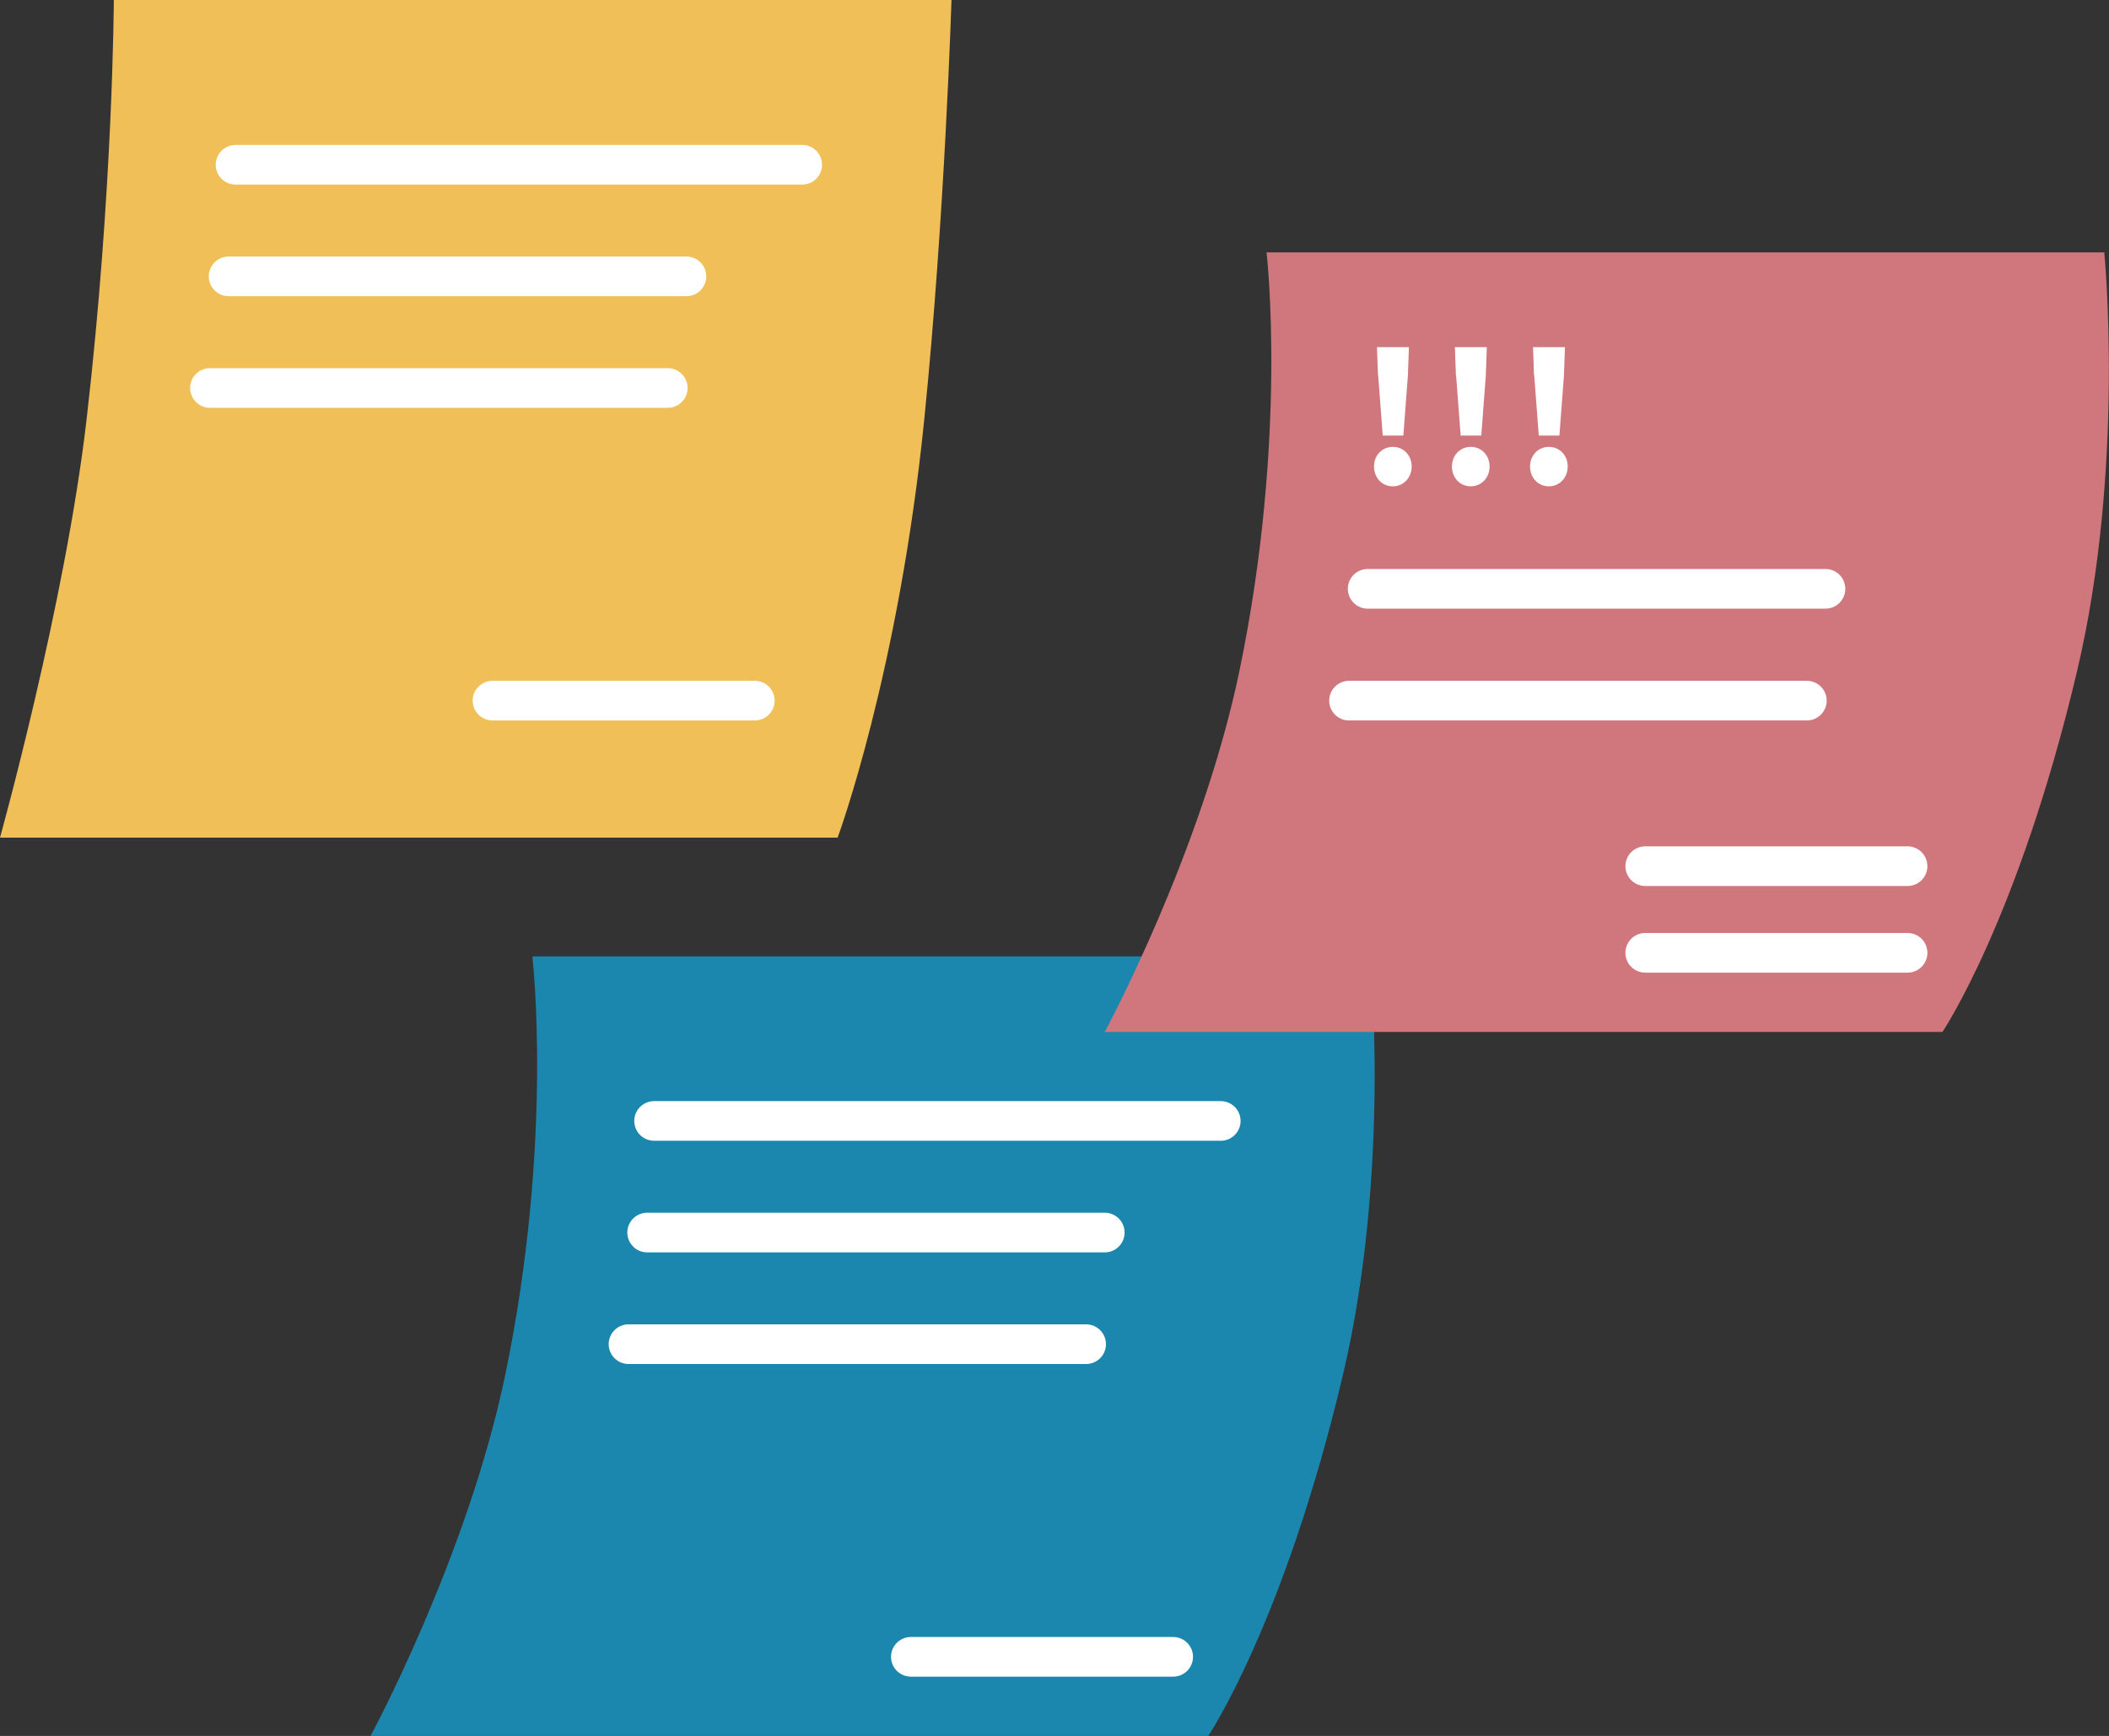
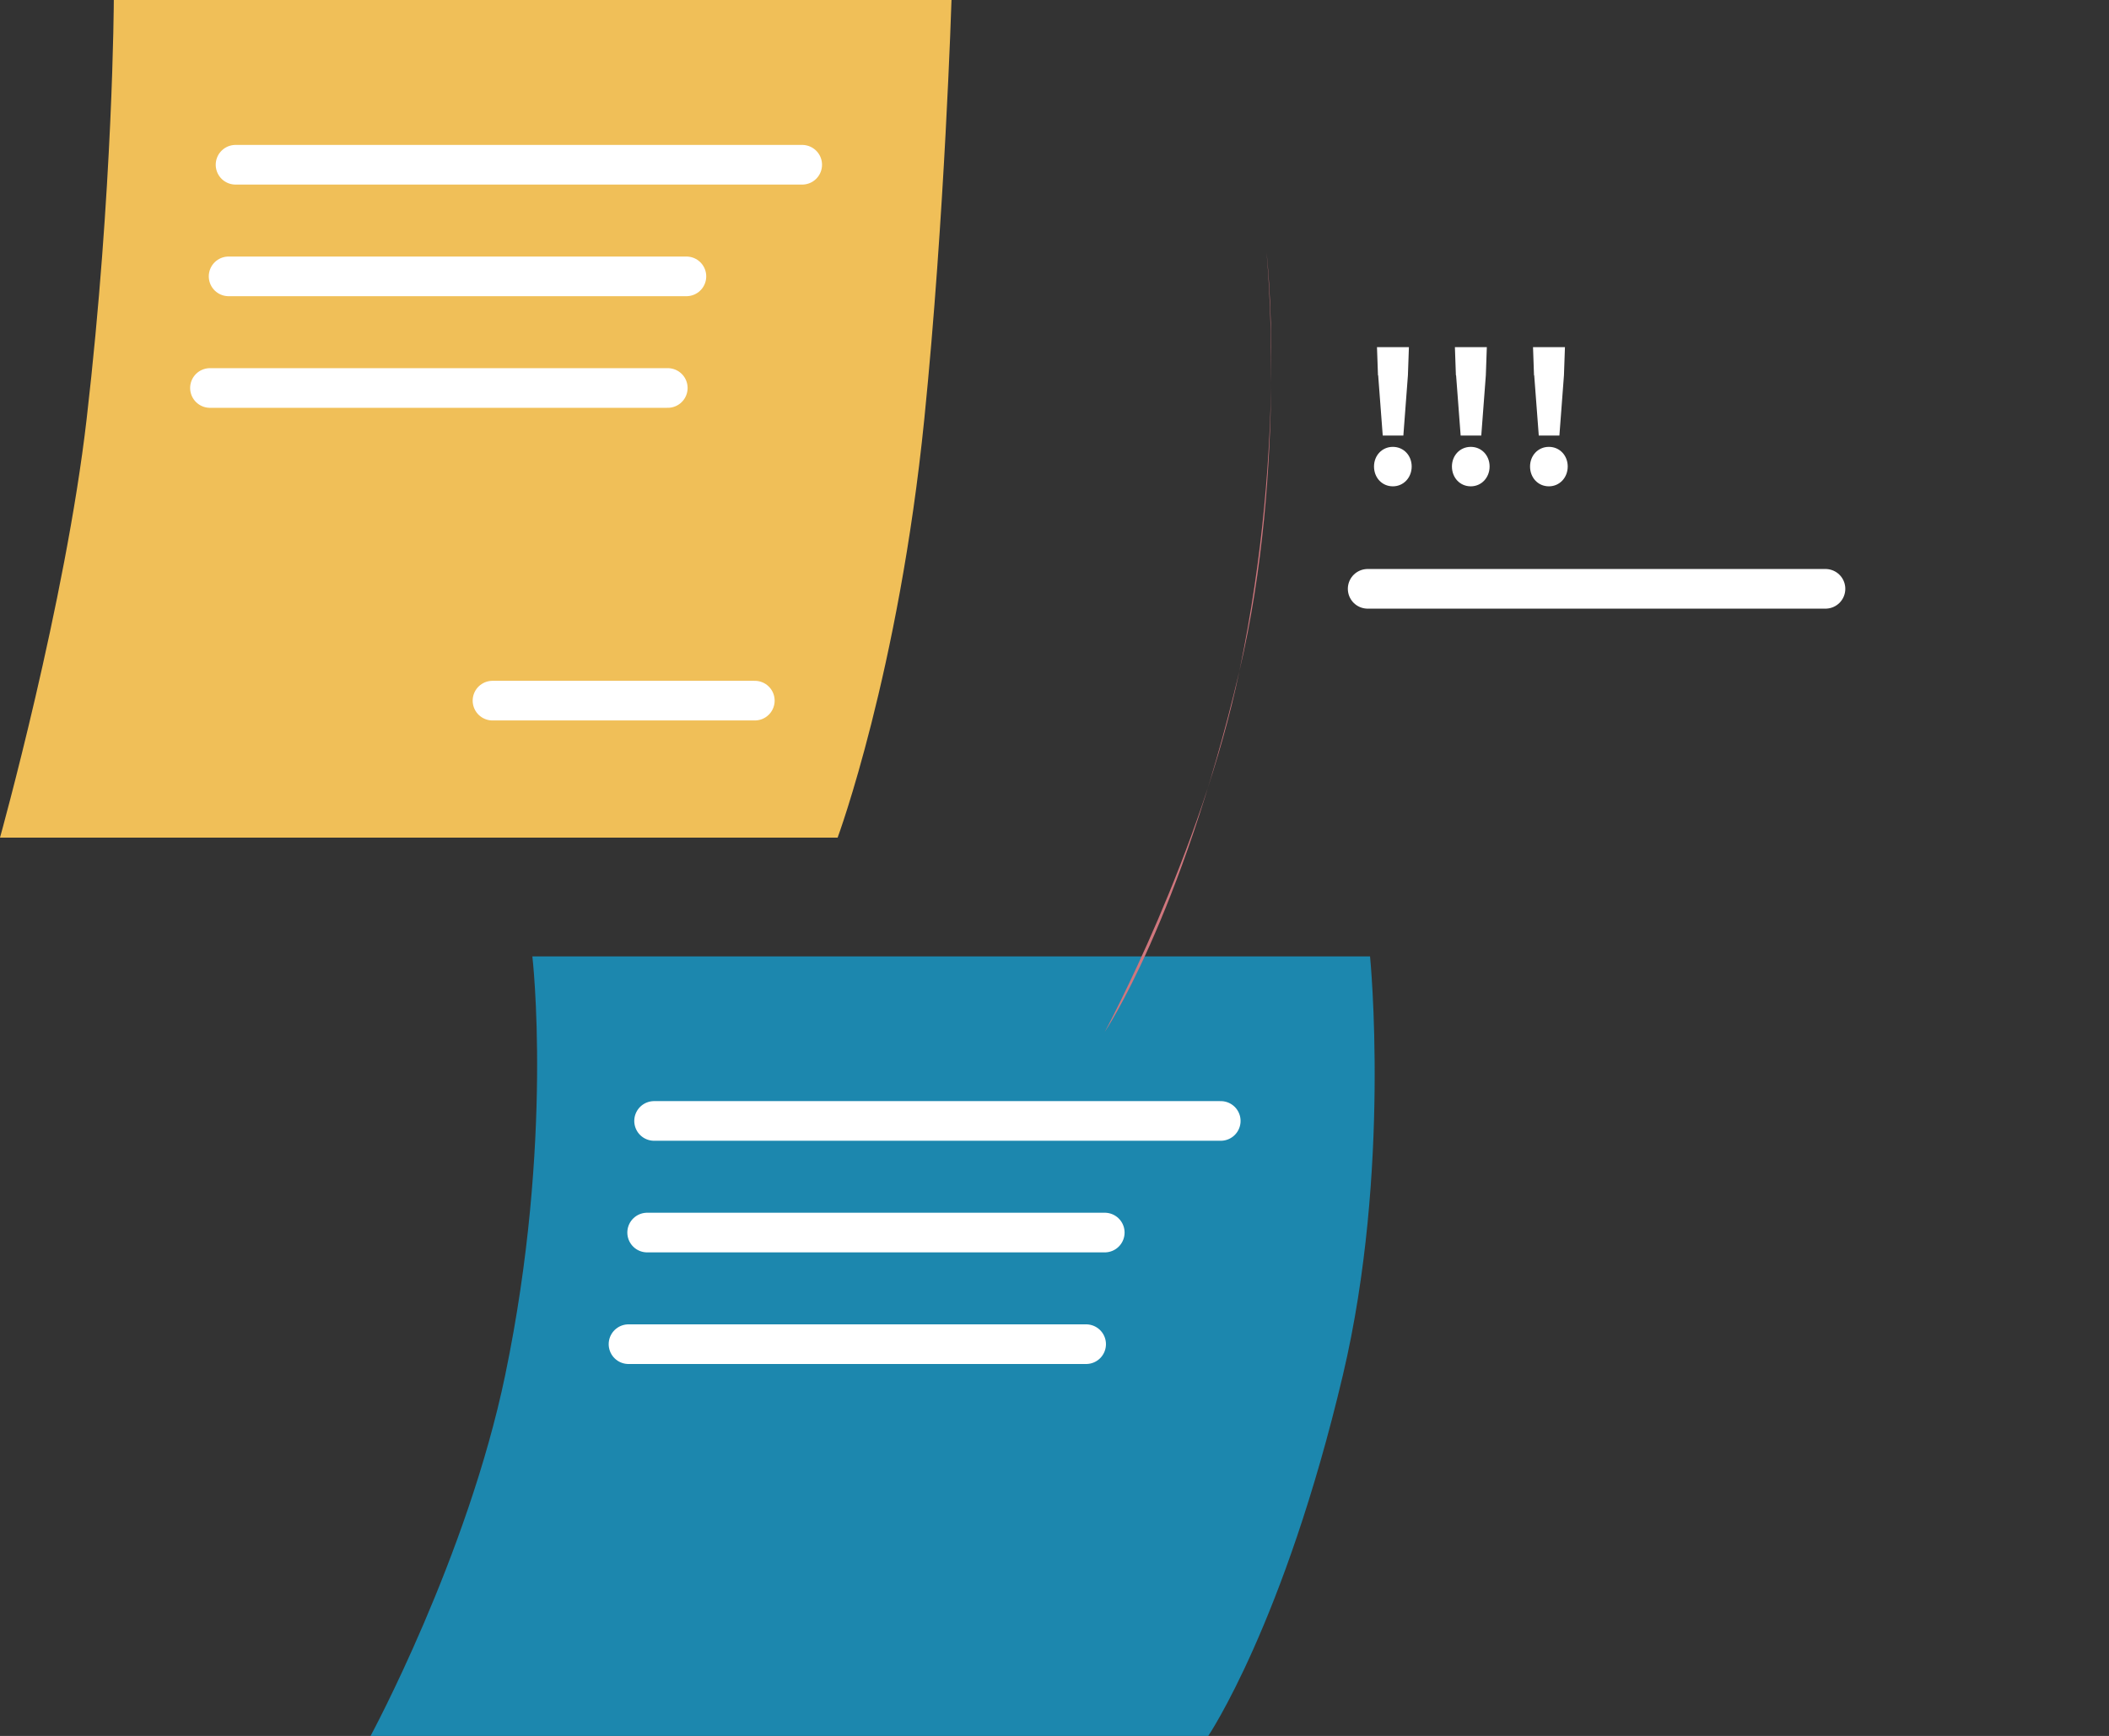
<svg xmlns="http://www.w3.org/2000/svg" id="_レイヤー_1" width="106.37" height="87.56" viewBox="0 0 106.37 87.56">
  <rect x="0" y="0" width="106.37" height="87.56" fill="#333333" stroke="none" />
  <defs>
    <style>.cls-1{fill:#fff;}.cls-2{fill:#f0bf58;}.cls-3{fill:#d0777e;}.cls-4{fill:#1c87ae;}.cls-5{fill:none;stroke:#fff;stroke-linecap:round;stroke-miterlimit:10;stroke-width:2px;}</style>
  </defs>
  <g>
    <path class="cls-2" d="m42.25,42.25H0s3.3-11.84,4.37-21.12C5.71,9.54,5.74,0,5.74,0h42.25s-.34,10.94-1.37,21.12c-1.29,12.8-4.37,21.12-4.37,21.12Z" />
    <line class="cls-5" x1="11.88" y1="8.31" x2="40.46" y2="8.31" />
    <line class="cls-5" x1="11.53" y1="13.94" x2="34.62" y2="13.94" />
    <line class="cls-5" x1="10.59" y1="19.57" x2="33.68" y2="19.57" />
    <line class="cls-5" x1="38.07" y1="35.34" x2="24.84" y2="35.34" />
  </g>
  <g>
    <path class="cls-4" d="m60.93,87.56H18.69s4.89-9.05,6.79-18.2c2.46-11.83,1.37-21.12,1.37-21.12h42.25s1.07,10.79-1.37,21.12c-2.96,12.52-6.79,18.2-6.79,18.2Z" />
    <line class="cls-5" x1="32.99" y1="56.54" x2="61.57" y2="56.54" />
    <line class="cls-5" x1="32.64" y1="62.17" x2="55.72" y2="62.17" />
    <line class="cls-5" x1="31.7" y1="67.8" x2="54.78" y2="67.8" />
-     <line class="cls-5" x1="59.17" y1="83.57" x2="45.94" y2="83.57" />
  </g>
  <g>
-     <path class="cls-3" d="m97.97,52.05h-42.25s4.89-9.05,6.79-18.2c2.46-11.83,1.37-21.12,1.37-21.12h42.25s1.07,10.79-1.37,21.12c-2.96,12.52-6.79,18.2-6.79,18.2Z" />
+     <path class="cls-3" d="m97.97,52.05h-42.25s4.89-9.05,6.79-18.2c2.46-11.83,1.37-21.12,1.37-21.12s1.07,10.79-1.37,21.12c-2.96,12.52-6.79,18.2-6.79,18.2Z" />
    <line class="cls-5" x1="68.98" y1="29.7" x2="92.07" y2="29.7" />
-     <line class="cls-5" x1="68.04" y1="35.34" x2="91.13" y2="35.34" />
-     <line class="cls-5" x1="96.21" y1="48.06" x2="82.98" y2="48.06" />
-     <line class="cls-5" x1="96.21" y1="43.69" x2="82.98" y2="43.69" />
    <g>
      <path class="cls-1" d="m69.3,23.53c0-.55.4-.99.95-.99s.95.44.95.99-.4,1-.95,1-.95-.44-.95-1Zm.2-4.6l-.05-1.42h1.61l-.05,1.42-.23,3.04h-1.04l-.23-3.04Z" />
      <path class="cls-1" d="m73.23,23.53c0-.55.4-.99.95-.99s.95.44.95.99-.4,1-.95,1-.95-.44-.95-1Zm.2-4.6l-.05-1.42h1.61l-.05,1.42-.23,3.04h-1.04l-.23-3.04Z" />
      <path class="cls-1" d="m77.17,23.53c0-.55.4-.99.95-.99s.95.44.95.99-.4,1-.95,1-.95-.44-.95-1Zm.2-4.6l-.05-1.42h1.61l-.05,1.42-.23,3.04h-1.04l-.23-3.04Z" />
    </g>
  </g>
</svg>